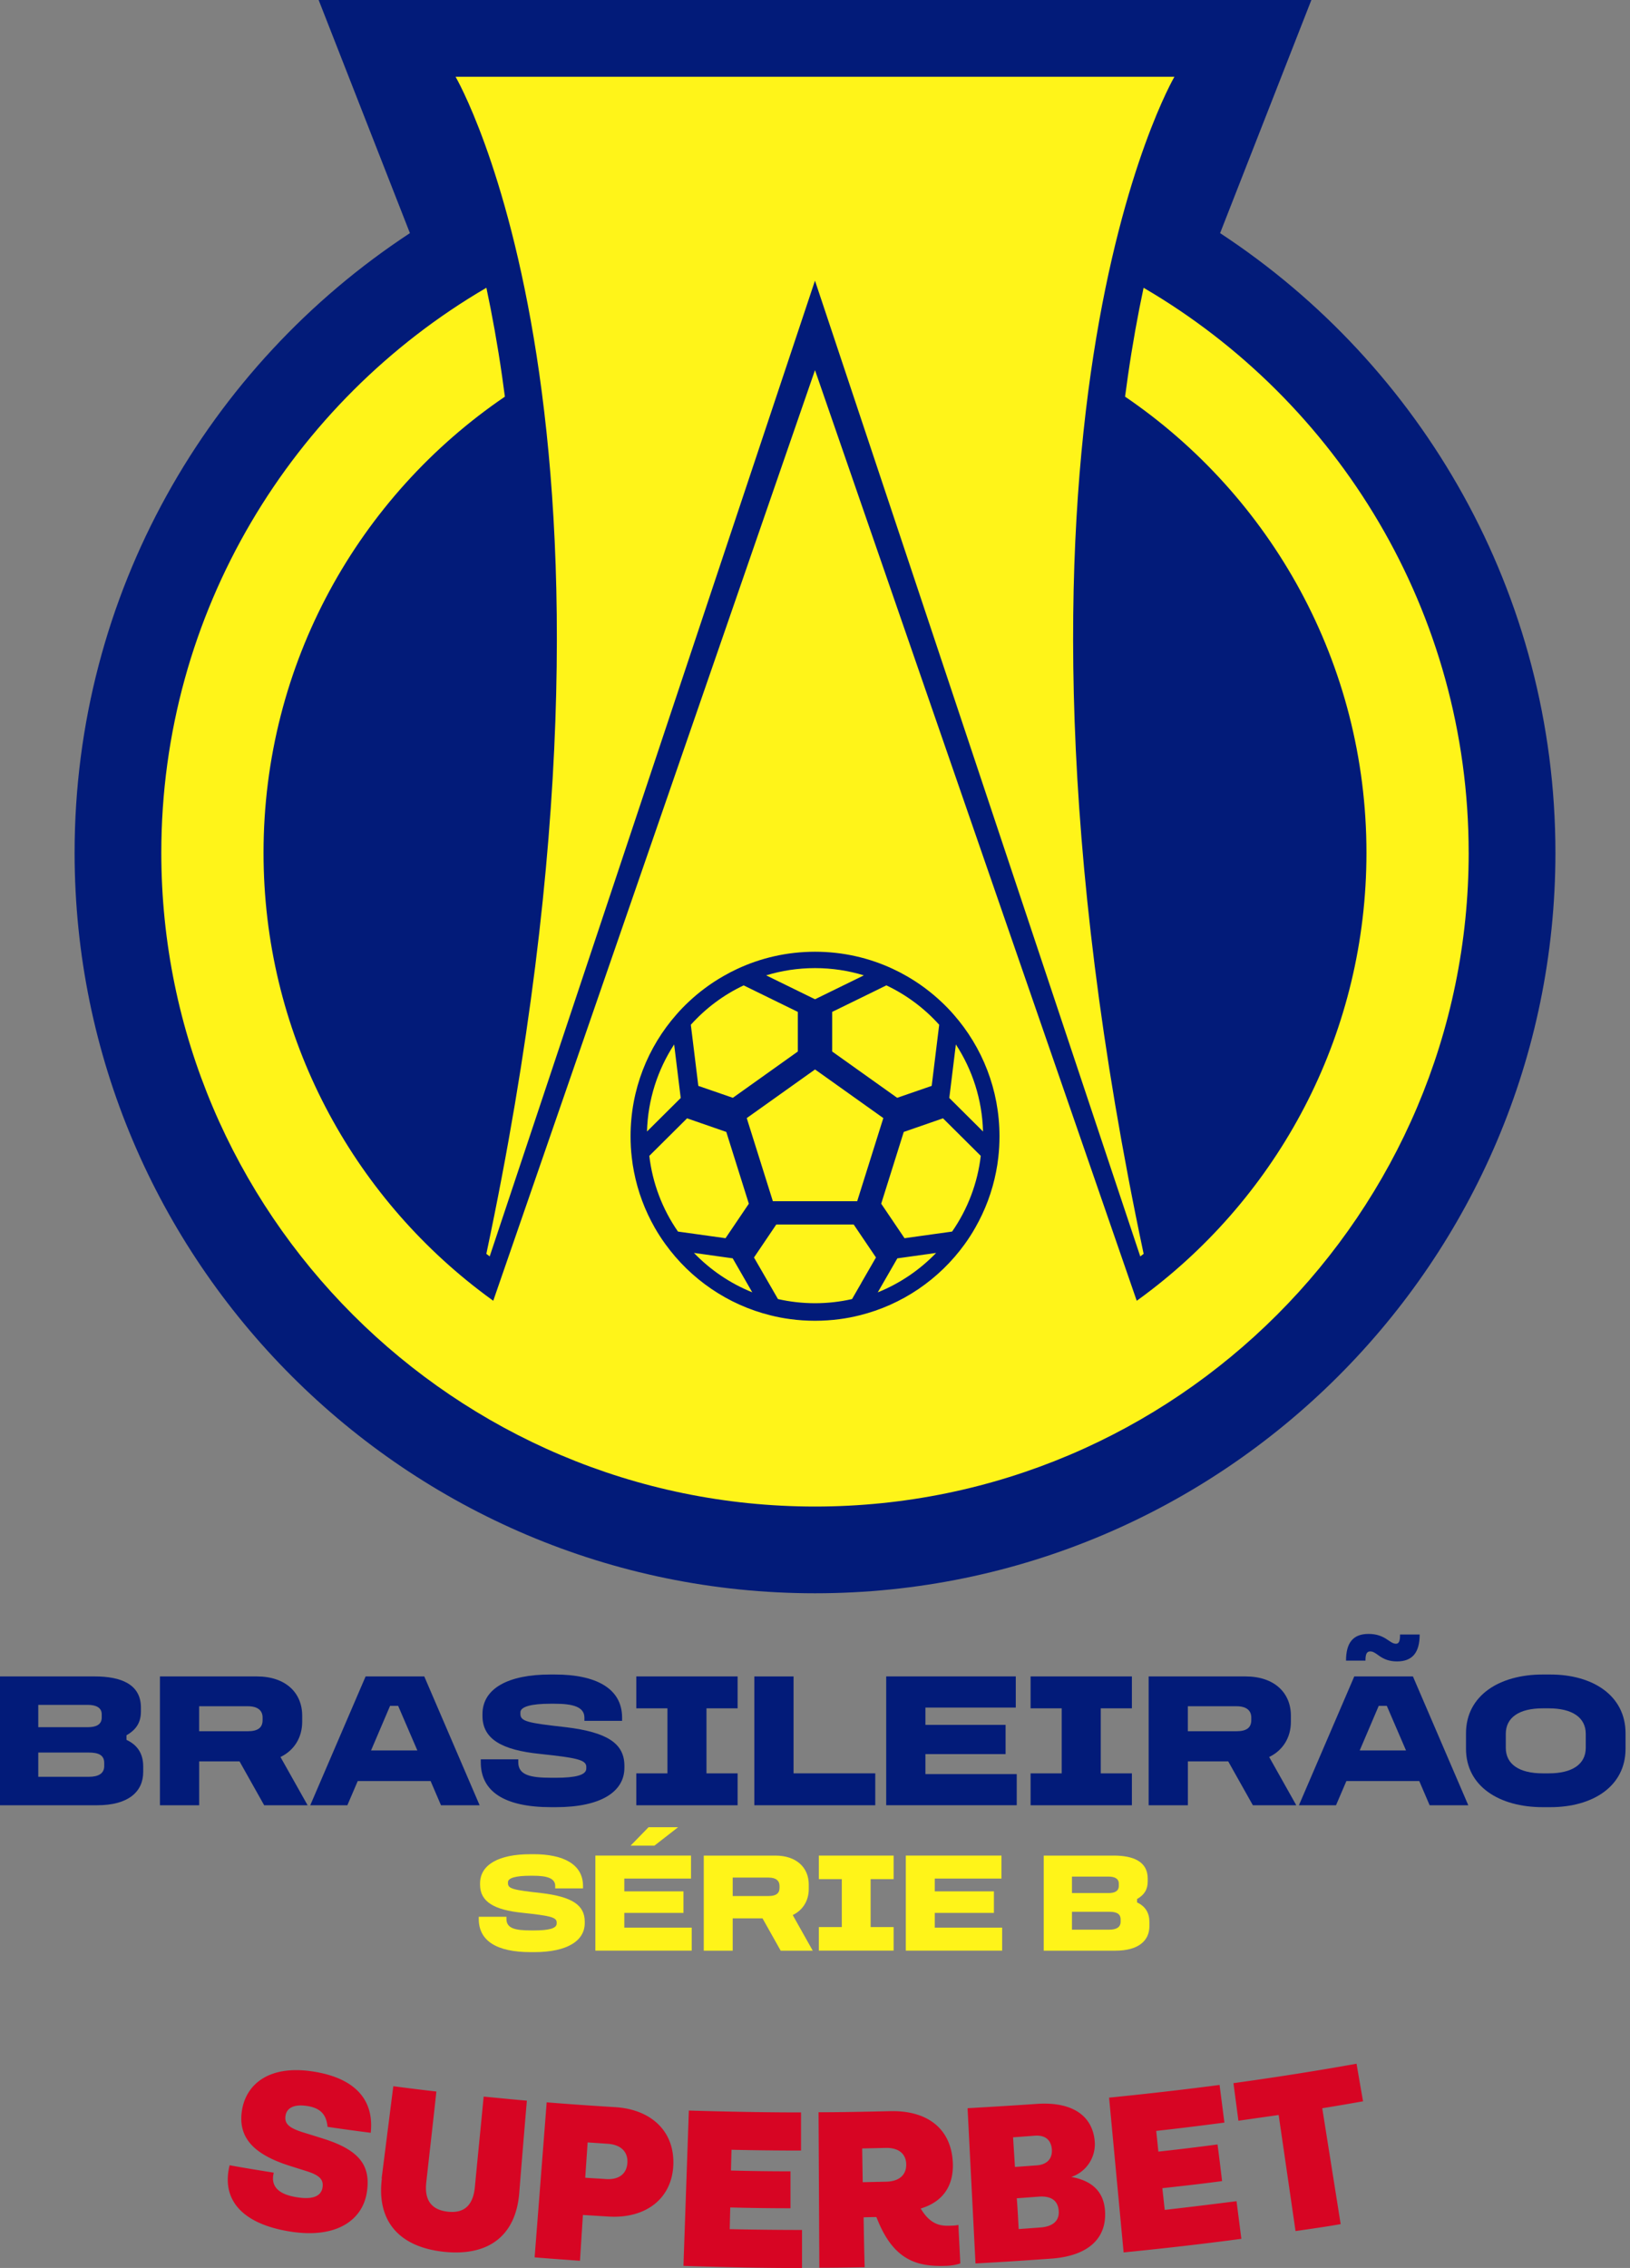
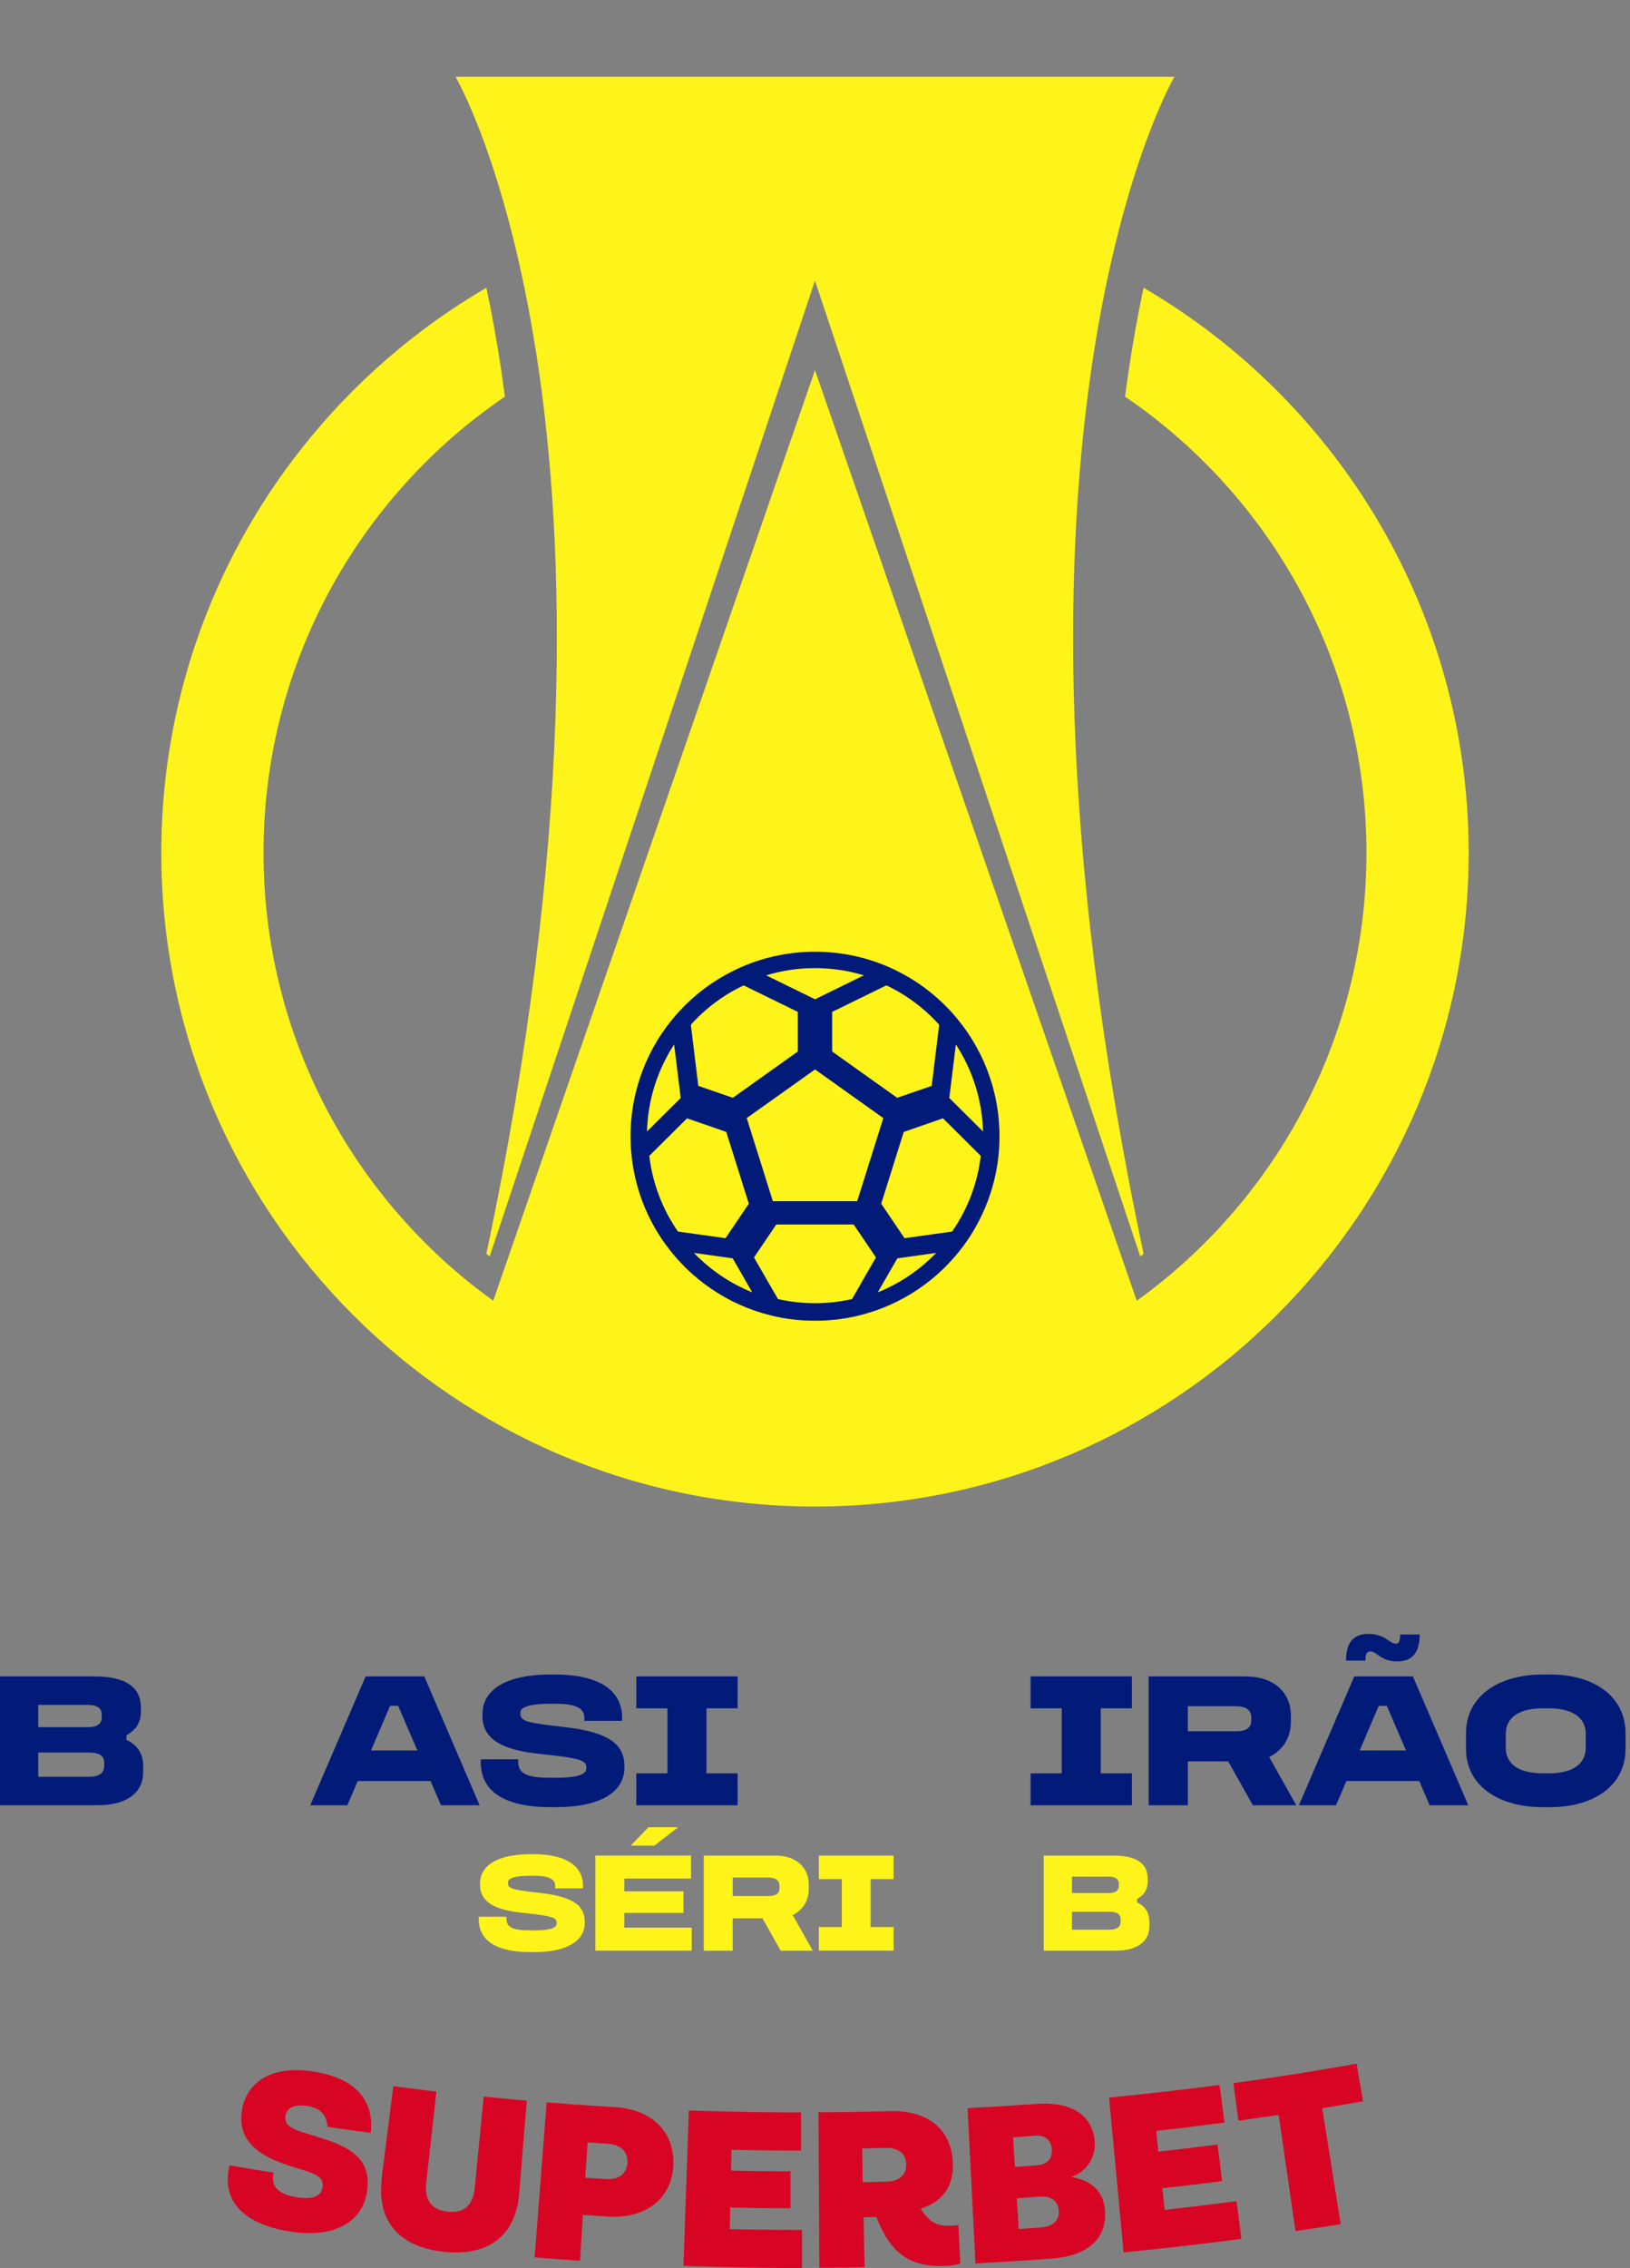
<svg xmlns="http://www.w3.org/2000/svg" width="1500" height="2086.78" viewBox="0 0 91.289 127" version="1.1" id="svg1">
  <rect x="0" y="0" width="91.289" height="127" fill="#808080" stroke="none" />
  <defs id="defs1" />
  <g id="layer1" transform="translate(-241.3,-157.427)">
-     <path class="cls-3" d="m 328.412,205.179 c 0,22.864 -18.603,41.467 -41.467,41.467 -22.864,0 -41.467,-18.603 -41.467,-41.467 0,-14.497 7.478,-27.282 18.78,-34.697 l -5.112,-13.056 h 55.598 l -5.112,13.056 c 11.302,7.416 18.78,20.199 18.78,34.697 z" id="path1" style="fill:#021b79;stroke-width:0.173" />
    <path class="cls-4" d="m 305.35,227.639 c -9.8,-46.281 1.724,-65.913 1.724,-65.913 h -40.26 c 0,0 11.524,19.632 1.724,65.913 l 0.187,0.144 17.833,-53.487 0.385,-1.154 0.385,1.154 17.833,53.487 z" id="path2" style="fill:#fff419;stroke-width:0.173" />
    <path class="cls-4" d="m 323.554,205.179 c 0,20.187 -16.423,36.61 -36.61,36.61 -20.187,0 -36.61,-16.423 -36.61,-36.61 0,-13.482 7.326,-25.286 18.206,-31.638 0.324,1.52 0.625,3.182 0.883,4.977 0.054,0.373 0.104,0.746 0.153,1.121 -8.16,5.556 -13.517,14.922 -13.517,25.541 0,9.964 4.718,18.827 12.044,24.474 0.271,0.21 0.545,0.413 0.822,0.612 l 18.019,-52.113 18.019,52.113 c 0.278,-0.199 0.552,-0.402 0.822,-0.612 7.326,-5.647 12.044,-14.509 12.044,-24.474 0,-10.618 -5.359,-19.986 -13.519,-25.542 0.05,-0.382 0.102,-0.755 0.154,-1.119 0.258,-1.795 0.559,-3.457 0.883,-4.977 10.88,6.353 18.206,18.156 18.206,31.638 z" id="path3" style="fill:#fff419;stroke-width:0.173" />
    <g id="g9" transform="matrix(0.173,0,0,0.173,241.3,157.427)" style="fill:#fff419;fill-opacity:1">
      <path class="cls-5" d="m 172.71,600.17 c 9.69,0 16.03,3.26 16.03,10.29 v 0.78 h -9 v -0.78 c 0,-2.57 -2.8,-3.31 -7.07,-3.31 h -1.1 c -4.46,0 -7.12,0.69 -7.12,2.07 v 0.37 c 0,1.79 1.75,2.16 10.84,3.17 9.87,1.19 14.01,3.86 14.01,9.23 v 0.46 c 0,5.7 -5.56,9.42 -16.35,9.42 h -1.15 c -11.21,0 -16.81,-3.77 -16.81,-10.75 v -0.69 h 8.96 v 0.69 c 0,3.08 2.85,3.72 7.9,3.72 h 1.1 c 4.55,0 7.26,-0.6 7.26,-2.21 v -0.41 c 0,-1.7 -2.48,-2.16 -11.07,-3.08 -9.09,-0.92 -13.73,-3.54 -13.73,-9.09 v -0.41 c 0,-6.15 6.2,-9.46 16.17,-9.46 h 1.15 z" id="path4" style="fill:#fff419;fill-opacity:1" />
      <path class="cls-5" d="m 223.7,600.62 v 7.44 h -21.59 v 4.13 h 19.15 v 6.98 h -19.15 v 4.78 h 21.82 v 7.44 h -31.19 v -30.77 z m -4.18,-9.18 -7.67,5.97 h -7.72 l 5.83,-5.97 h 9.55 z" id="path5" style="fill:#fff419;fill-opacity:1" />
      <path class="cls-5" d="m 250.98,600.62 c 6.94,0 10.84,3.95 10.84,9.37 v 1.47 c 0,3.77 -1.93,6.84 -5.19,8.41 l 6.48,11.53 h -10.38 l -5.88,-10.47 h -9.65 v 10.47 h -9.37 v -30.77 h 23.15 z m -13.78,13.09 h 11.62 c 2.43,0 3.54,-0.87 3.54,-2.66 v -0.6 c 0,-1.65 -1.1,-2.71 -3.54,-2.71 H 237.2 Z" id="path6" style="fill:#fff419;fill-opacity:1" />
      <path class="cls-5" d="m 289.29,600.62 v 7.62 h -7.44 v 15.52 h 7.44 v 7.62 h -24.21 v -7.62 h 7.44 v -15.52 h -7.44 v -7.62 z" id="path7" style="fill:#fff419;fill-opacity:1" />
-       <path class="cls-5" d="m 324.2,600.62 v 7.44 h -21.59 v 4.13 h 19.15 v 6.98 h -19.15 v 4.78 h 21.82 v 7.44 h -31.19 v -30.77 z" id="path8" style="fill:#fff419;fill-opacity:1" />
      <path class="cls-5" d="m 360.53,600.62 c 6.29,0 11.02,1.88 11.02,7.44 v 0.92 c 0,2.62 -1.1,4.36 -3.45,5.7 v 1.1 c 2.76,1.29 4,3.45 4,6.34 v 1.33 c 0,4.78 -3.63,7.95 -10.98,7.95 h -23.24 v -30.77 h 22.64 z m -13.5,12.13 h 11.85 c 1.93,0 3.31,-0.6 3.31,-2.3 v -0.78 c 0,-1.61 -1.38,-2.25 -3.31,-2.25 h -11.85 z m 0,11.85 h 12.08 c 2.3,0 3.67,-0.78 3.67,-2.57 v -0.74 c 0,-1.88 -1.38,-2.48 -3.67,-2.48 h -12.08 z" id="path9" style="fill:#fff419;fill-opacity:1" />
    </g>
    <g id="g20" transform="matrix(0.173,0,0,0.173,241.3,157.427)">
      <path class="cls-3" d="m 30.68,542.63 c 8.53,0 14.94,2.55 14.94,10.08 v 1.24 c 0,3.55 -1.49,5.91 -4.67,7.72 v 1.49 c 3.73,1.74 5.41,4.67 5.41,8.59 v 1.81 c 0,6.47 -4.92,10.77 -14.87,10.77 H 0 v -41.7 z m -18.29,16.43 h 16.06 c 2.61,0 4.48,-0.81 4.48,-3.11 v -1.06 c 0,-2.18 -1.87,-3.05 -4.48,-3.05 H 12.39 Z m 0,16.06 h 16.37 c 3.11,0 4.98,-1.06 4.98,-3.49 v -1 c 0,-2.55 -1.87,-3.36 -4.98,-3.36 H 12.39 v 7.84 z" id="path10" style="fill:#021b79" />
-       <path class="cls-3" d="m 83.14,542.63 c 9.4,0 14.69,5.35 14.69,12.7 v 1.99 c 0,5.1 -2.61,9.27 -7.03,11.39 l 8.78,15.62 H 85.52 L 77.55,570.14 H 64.48 v 14.19 h -12.7 v -41.7 h 31.37 z m -18.67,17.74 h 15.75 c 3.3,0 4.79,-1.18 4.79,-3.61 v -0.81 c 0,-2.24 -1.49,-3.67 -4.79,-3.67 H 64.47 Z" id="path11" style="fill:#021b79" />
      <path class="cls-3" d="m 137.35,542.63 17.92,41.7 h -12.51 l -3.36,-7.84 h -23.59 l -3.36,7.84 h -12.01 l 17.92,-41.7 h 18.98 z m -17.24,23.96 h 15 l -6.22,-14.44 h -2.61 l -6.16,14.44 z" id="path12" style="fill:#021b79" />
      <path class="cls-3" d="m 179.67,542.01 c 13.13,0 21.72,4.42 21.72,13.94 v 1.06 h -12.2 v -1.06 c 0,-3.49 -3.8,-4.48 -9.58,-4.48 h -1.49 c -6.04,0 -9.65,0.93 -9.65,2.8 v 0.5 c 0,2.43 2.36,2.92 14.69,4.29 13.38,1.62 18.98,5.23 18.98,12.51 v 0.62 c 0,7.72 -7.53,12.76 -22.16,12.76 h -1.56 c -15.19,0 -22.78,-5.1 -22.78,-14.56 v -0.93 h 12.14 v 0.93 c 0,4.17 3.86,5.04 10.7,5.04 h 1.49 c 6.16,0 9.83,-0.81 9.83,-2.99 v -0.56 c 0,-2.3 -3.36,-2.93 -15,-4.17 -12.32,-1.25 -18.61,-4.79 -18.61,-12.32 v -0.56 c 0,-8.34 8.4,-12.82 21.91,-12.82 h 1.56 z" id="path13" style="fill:#021b79" />
      <path class="cls-3" d="m 238.79,542.63 v 10.33 H 228.71 V 574 h 10.08 v 10.33 h -32.8 V 574 h 10.08 v -21.04 h -10.08 v -10.33 z" id="path14" style="fill:#021b79" />
-       <path class="cls-3" d="M 256.9,542.63 V 574 h 26.45 v 10.33 H 244.2 v -41.7 z" id="path15" style="fill:#021b79" />
-       <path class="cls-3" d="m 328.84,542.63 v 10.08 h -29.25 v 5.6 h 25.95 v 9.46 h -25.95 v 6.47 h 29.56 v 10.08 h -42.26 v -41.7 h 41.95 z" id="path16" style="fill:#021b79" />
      <path class="cls-3" d="m 366.43,542.63 v 10.33 H 356.35 V 574 h 10.08 v 10.33 h -32.8 V 574 h 10.08 v -21.04 h -10.08 v -10.33 z" id="path17" style="fill:#021b79" />
      <path class="cls-3" d="m 403.21,542.63 c 9.4,0 14.69,5.35 14.69,12.7 v 1.99 c 0,5.1 -2.61,9.27 -7.03,11.39 l 8.78,15.62 h -14.06 l -7.97,-14.19 h -13.07 v 14.19 h -12.7 v -41.7 h 31.37 z m -18.67,17.74 h 15.75 c 3.3,0 4.79,-1.18 4.79,-3.61 v -0.81 c 0,-2.24 -1.49,-3.67 -4.79,-3.67 h -15.75 z" id="path18" style="fill:#021b79" />
      <path class="cls-3" d="m 457.41,542.63 17.92,41.7 h -12.51 l -3.36,-7.84 h -23.59 l -3.36,7.84 H 420.5 l 17.92,-41.7 h 18.98 z m -5.54,-10.58 c 1,0 1.37,-0.75 1.37,-2.99 h 6.35 c 0,5.79 -2.3,8.71 -7.34,8.71 -5.29,0 -6.47,-3.24 -8.65,-3.24 -1.18,0 -1.56,0.93 -1.56,2.99 h -6.29 c 0,-5.73 2.24,-8.65 7.28,-8.65 5.42,0 6.78,3.17 8.84,3.17 z m -11.7,34.54 h 15 l -6.22,-14.44 h -2.61 l -6.16,14.44 z" id="path19" style="fill:#021b79" />
      <path class="cls-3" d="m 501.91,542.01 c 13.69,0 24.33,6.78 24.33,19.04 v 4.98 c 0,12.2 -10.64,18.92 -24.33,18.92 h -2.49 c -14,0 -24.83,-6.72 -24.83,-18.92 v -4.98 c 0,-12.26 10.83,-19.04 24.83,-19.04 z m -14.44,19.23 v 4.48 c 0,5.35 4.36,8.28 11.95,8.28 h 1.99 c 7.53,0 11.95,-2.92 11.95,-8.28 v -4.48 c 0,-5.35 -4.42,-8.28 -11.95,-8.28 h -1.99 c -7.59,0 -11.95,2.93 -11.95,8.28 z" id="path20" style="fill:#021b79" />
    </g>
    <path class="cls-3" d="m 294.713,214.242 c -0.217,-0.25 -0.448,-0.489 -0.69,-0.715 -0.588,-0.553 -1.242,-1.041 -1.946,-1.443 -0.248,-0.144 -0.503,-0.276 -0.763,-0.397 -1.327,-0.621 -2.807,-0.966 -4.368,-0.966 -1.561,0 -3.046,0.347 -4.373,0.97 -0.258,0.12 -0.51,0.252 -0.756,0.394 -0.704,0.402 -1.358,0.886 -1.946,1.44 -0.238,0.222 -0.465,0.456 -0.68,0.703 -1.605,1.821 -2.576,4.208 -2.576,6.826 0,0.406 0.022,0.803 0.069,1.197 0.029,0.267 0.071,0.534 0.123,0.796 0.217,1.115 0.614,2.165 1.159,3.121 0.182,0.321 0.382,0.628 0.597,0.925 1.414,1.959 3.495,3.402 5.912,3.995 0.356,0.09 0.72,0.158 1.089,0.206 0.451,0.062 0.912,0.092 1.383,0.092 0.47,0 0.932,-0.031 1.384,-0.092 0.371,-0.049 0.736,-0.118 1.093,-0.208 2.408,-0.592 4.486,-2.03 5.898,-3.981 0.217,-0.3 0.42,-0.612 0.602,-0.937 0.546,-0.956 0.944,-2.007 1.162,-3.124 0.054,-0.265 0.095,-0.538 0.125,-0.81 0.045,-0.389 0.066,-0.781 0.066,-1.18 0,-2.609 -0.968,-4.993 -2.564,-6.812 z m -1.131,12.294 -1.624,0.227 -1.306,-1.932 1.263,-4.019 2.198,-0.762 1.499,1.49 0.616,0.612 c -0.177,1.521 -0.732,2.985 -1.606,4.24 z m -2.873,-6.304 -1.339,4.261 -0.062,0.198 h -4.724 l -0.062,-0.198 -1.339,-4.261 -0.061,-0.196 0.167,-0.118 3.494,-2.488 0.163,-0.116 0.165,0.116 3.494,2.488 0.167,0.118 -0.062,0.196 z m 0.232,-7.628 c 1.131,0.538 2.125,1.279 2.959,2.207 l -0.12,0.973 -0.3,2.449 -1.934,0.668 -3.639,-2.592 v -2.219 l 2.24,-1.095 0.793,-0.39 z m -3.995,-0.966 c 0.951,0 1.87,0.142 2.736,0.406 l -2.736,1.339 -2.736,-1.339 c 0.866,-0.264 1.783,-0.406 2.736,-0.406 z m -3.997,0.968 0.795,0.389 2.238,1.095 v 2.219 l -3.638,2.592 -1.934,-0.668 -0.3,-2.449 -0.12,-0.973 c 0.84,-0.932 1.834,-1.674 2.959,-2.205 z m -5.414,8.183 c 0.05,-1.795 0.602,-3.466 1.521,-4.876 l 0.368,2.998 z m 1.736,5.603 c -0.874,-1.254 -1.429,-2.718 -1.606,-4.24 l 0.616,-0.612 1.499,-1.49 2.196,0.762 1.263,4.019 -1.306,1.932 -1.624,-0.227 -1.039,-0.144 z m 0.892,1.194 2.172,0.304 1.096,1.903 c -1.244,-0.5 -2.352,-1.258 -3.268,-2.208 z m 9.378,1.679 -0.522,0.906 c -0.678,0.154 -1.376,0.232 -2.073,0.232 -0.697,0 -1.398,-0.078 -2.075,-0.232 l -0.522,-0.906 -0.821,-1.422 1.247,-1.846 h 4.337 l 1.247,1.844 -0.821,1.424 z m 0.919,0.529 1.096,-1.903 2.172,-0.304 c -0.914,0.949 -2.024,1.707 -3.268,2.208 z m 4.006,-10.884 0.368,-2.998 c 0.919,1.409 1.473,3.079 1.521,4.876 z" id="path21" style="fill:#021b79;stroke-width:0.173" />
    <path fill="#52636f" d="m 259.645,276.527 c -0.06,-0.611 -0.318,-1.044 -1.139,-1.17 -0.782,-0.12 -1.151,0.135 -1.215,0.543 -0.075,0.473 0.23,0.702 1.044,0.953 0.342,0.105 0.683,0.21 1.032,0.321 2.028,0.632 2.679,1.481 2.493,2.917 -0.198,1.611 -1.655,2.707 -4.275,2.302 -2.612,-0.405 -3.921,-1.699 -3.425,-3.719 0.822,0.152 1.643,0.282 2.473,0.417 -0.162,0.632 0.09,1.191 1.302,1.377 0.929,0.15 1.37,-0.09 1.43,-0.567 0.06,-0.425 -0.174,-0.666 -0.878,-0.89 l -1.016,-0.321 c -2.052,-0.663 -2.866,-1.635 -2.612,-3.132 0.246,-1.425 1.516,-2.516 3.981,-2.131 2.33,0.362 3.425,1.572 3.223,3.429 a 112.706,112.706 0 0 1 -2.409,-0.33 z m 3.028,2.89 0.654,-5.168 c 0.806,0.105 1.608,0.207 2.413,0.297 -0.183,1.691 -0.377,3.374 -0.564,5.069 -0.12,1.004 0.278,1.556 1.199,1.659 0.926,0.105 1.418,-0.357 1.52,-1.37 0.159,-1.691 0.333,-3.386 0.492,-5.073 0.81,0.075 1.615,0.159 2.421,0.227 -0.15,1.73 -0.29,3.457 -0.429,5.191 -0.195,2.326 -1.667,3.544 -4.231,3.271 -2.568,-0.282 -3.755,-1.786 -3.461,-4.104 z m 8.569,4.41 0.675,-8.676 c 1.274,0.105 2.556,0.191 3.83,0.27 2,0.12 3.334,1.329 3.263,3.231 -0.075,1.889 -1.536,3.017 -3.612,2.897 a 1540.077,1540.077 0 0 1 -1.452,-0.09 l -0.164,2.564 c -0.845,-0.06 -1.695,-0.12 -2.54,-0.191 z m 2.842,-4.453 c 0.389,0.03 0.774,0.045 1.163,0.075 0.746,0.045 1.158,-0.318 1.191,-0.921 0.03,-0.588 -0.338,-1.004 -1.112,-1.056 a 177.008,177.008 0 0 0 -1.115,-0.075 c -0.045,0.659 -0.09,1.31 -0.135,1.973 z m 5.493,4.93 0.302,-8.692 c 2.092,0.06 4.191,0.105 6.283,0.105 v 2.135 c -1.298,0 -2.6,-0.015 -3.894,-0.045 l -0.03,1.163 c 1.112,0.03 2.223,0.045 3.334,0.045 v 2.068 c -1.124,0 -2.25,-0.015 -3.374,-0.045 l -0.03,1.215 c 1.35,0.03 2.699,0.045 4.049,0.045 v 2.131 c -2.211,0 -4.43,-0.045 -6.636,-0.12 l -0.015,-0.008 z m 15.4,-2.294 c 0.03,0.723 0.075,1.442 0.105,2.163 a 2.826,2.826 0 0 1 -0.786,0.135 c -1.584,0.06 -2.893,-0.285 -3.81,-2.481 l -0.105,-0.251 c -0.239,0 -0.48,0.008 -0.714,0.015 0.015,0.929 0.03,1.865 0.06,2.794 -0.846,0.015 -1.695,0.03 -2.54,0.03 l -0.045,-8.708 c 1.326,0 2.647,-0.03 3.981,-0.06 2.016,-0.06 3.445,0.897 3.54,2.878 0.06,1.338 -0.591,2.211 -1.798,2.572 0.579,0.984 1.215,0.984 1.726,0.96 a 1.885,1.885 0 0 0 0.41,-0.045 v 0.004 z m -5.39,-4.275 0.03,1.889 1.353,-0.03 c 0.746,-0.03 1.1,-0.425 1.083,-0.984 -0.015,-0.552 -0.398,-0.929 -1.167,-0.905 z m 6.346,6.438 -0.444,-8.692 c 1.278,-0.075 2.556,-0.15 3.834,-0.239 2.04,-0.152 3.159,0.668 3.286,2.076 a 1.933,1.933 0 0 1 -1.31,2.012 c 1.044,0.186 1.778,0.722 1.881,1.814 0.15,1.603 -0.914,2.596 -2.953,2.755 -1.433,0.105 -2.866,0.198 -4.306,0.275 z m 2.207,-5.402 c 0.41,-0.03 0.813,-0.06 1.223,-0.09 0.603,-0.045 0.885,-0.398 0.846,-0.905 -0.045,-0.512 -0.365,-0.801 -0.96,-0.755 l -1.211,0.09 0.105,1.659 z m 0.222,3.477 c 0.413,-0.03 0.822,-0.06 1.23,-0.09 0.707,-0.06 1.049,-0.398 1.001,-0.945 -0.045,-0.552 -0.417,-0.834 -1.124,-0.779 l -1.223,0.09 c 0.045,0.576 0.075,1.151 0.105,1.723 z m 5.866,1.305 -0.813,-8.664 c 2.068,-0.207 4.128,-0.441 6.188,-0.711 l 0.27,2.108 c -1.271,0.167 -2.54,0.326 -3.818,0.465 l 0.12,1.16 c 1.112,-0.12 2.207,-0.254 3.314,-0.401 0.09,0.683 0.174,1.37 0.254,2.052 -1.112,0.15 -2.231,0.275 -3.346,0.398 l 0.135,1.215 c 1.341,-0.152 2.683,-0.318 4.021,-0.488 l 0.27,2.108 c -2.199,0.294 -4.398,0.543 -6.597,0.762 z m 9.629,-1.191 -0.945,-6.501 -2.254,0.321 -0.278,-2.104 c 2.302,-0.318 4.604,-0.678 6.894,-1.088 0.12,0.702 0.239,1.401 0.365,2.104 -0.758,0.135 -1.52,0.266 -2.286,0.389 l 1.032,6.489 c -0.842,0.15 -1.683,0.266 -2.528,0.389 z" id="path5-6" style="fill:#d70523;fill-opacity:1;stroke-width:3.969" />
  </g>
</svg>